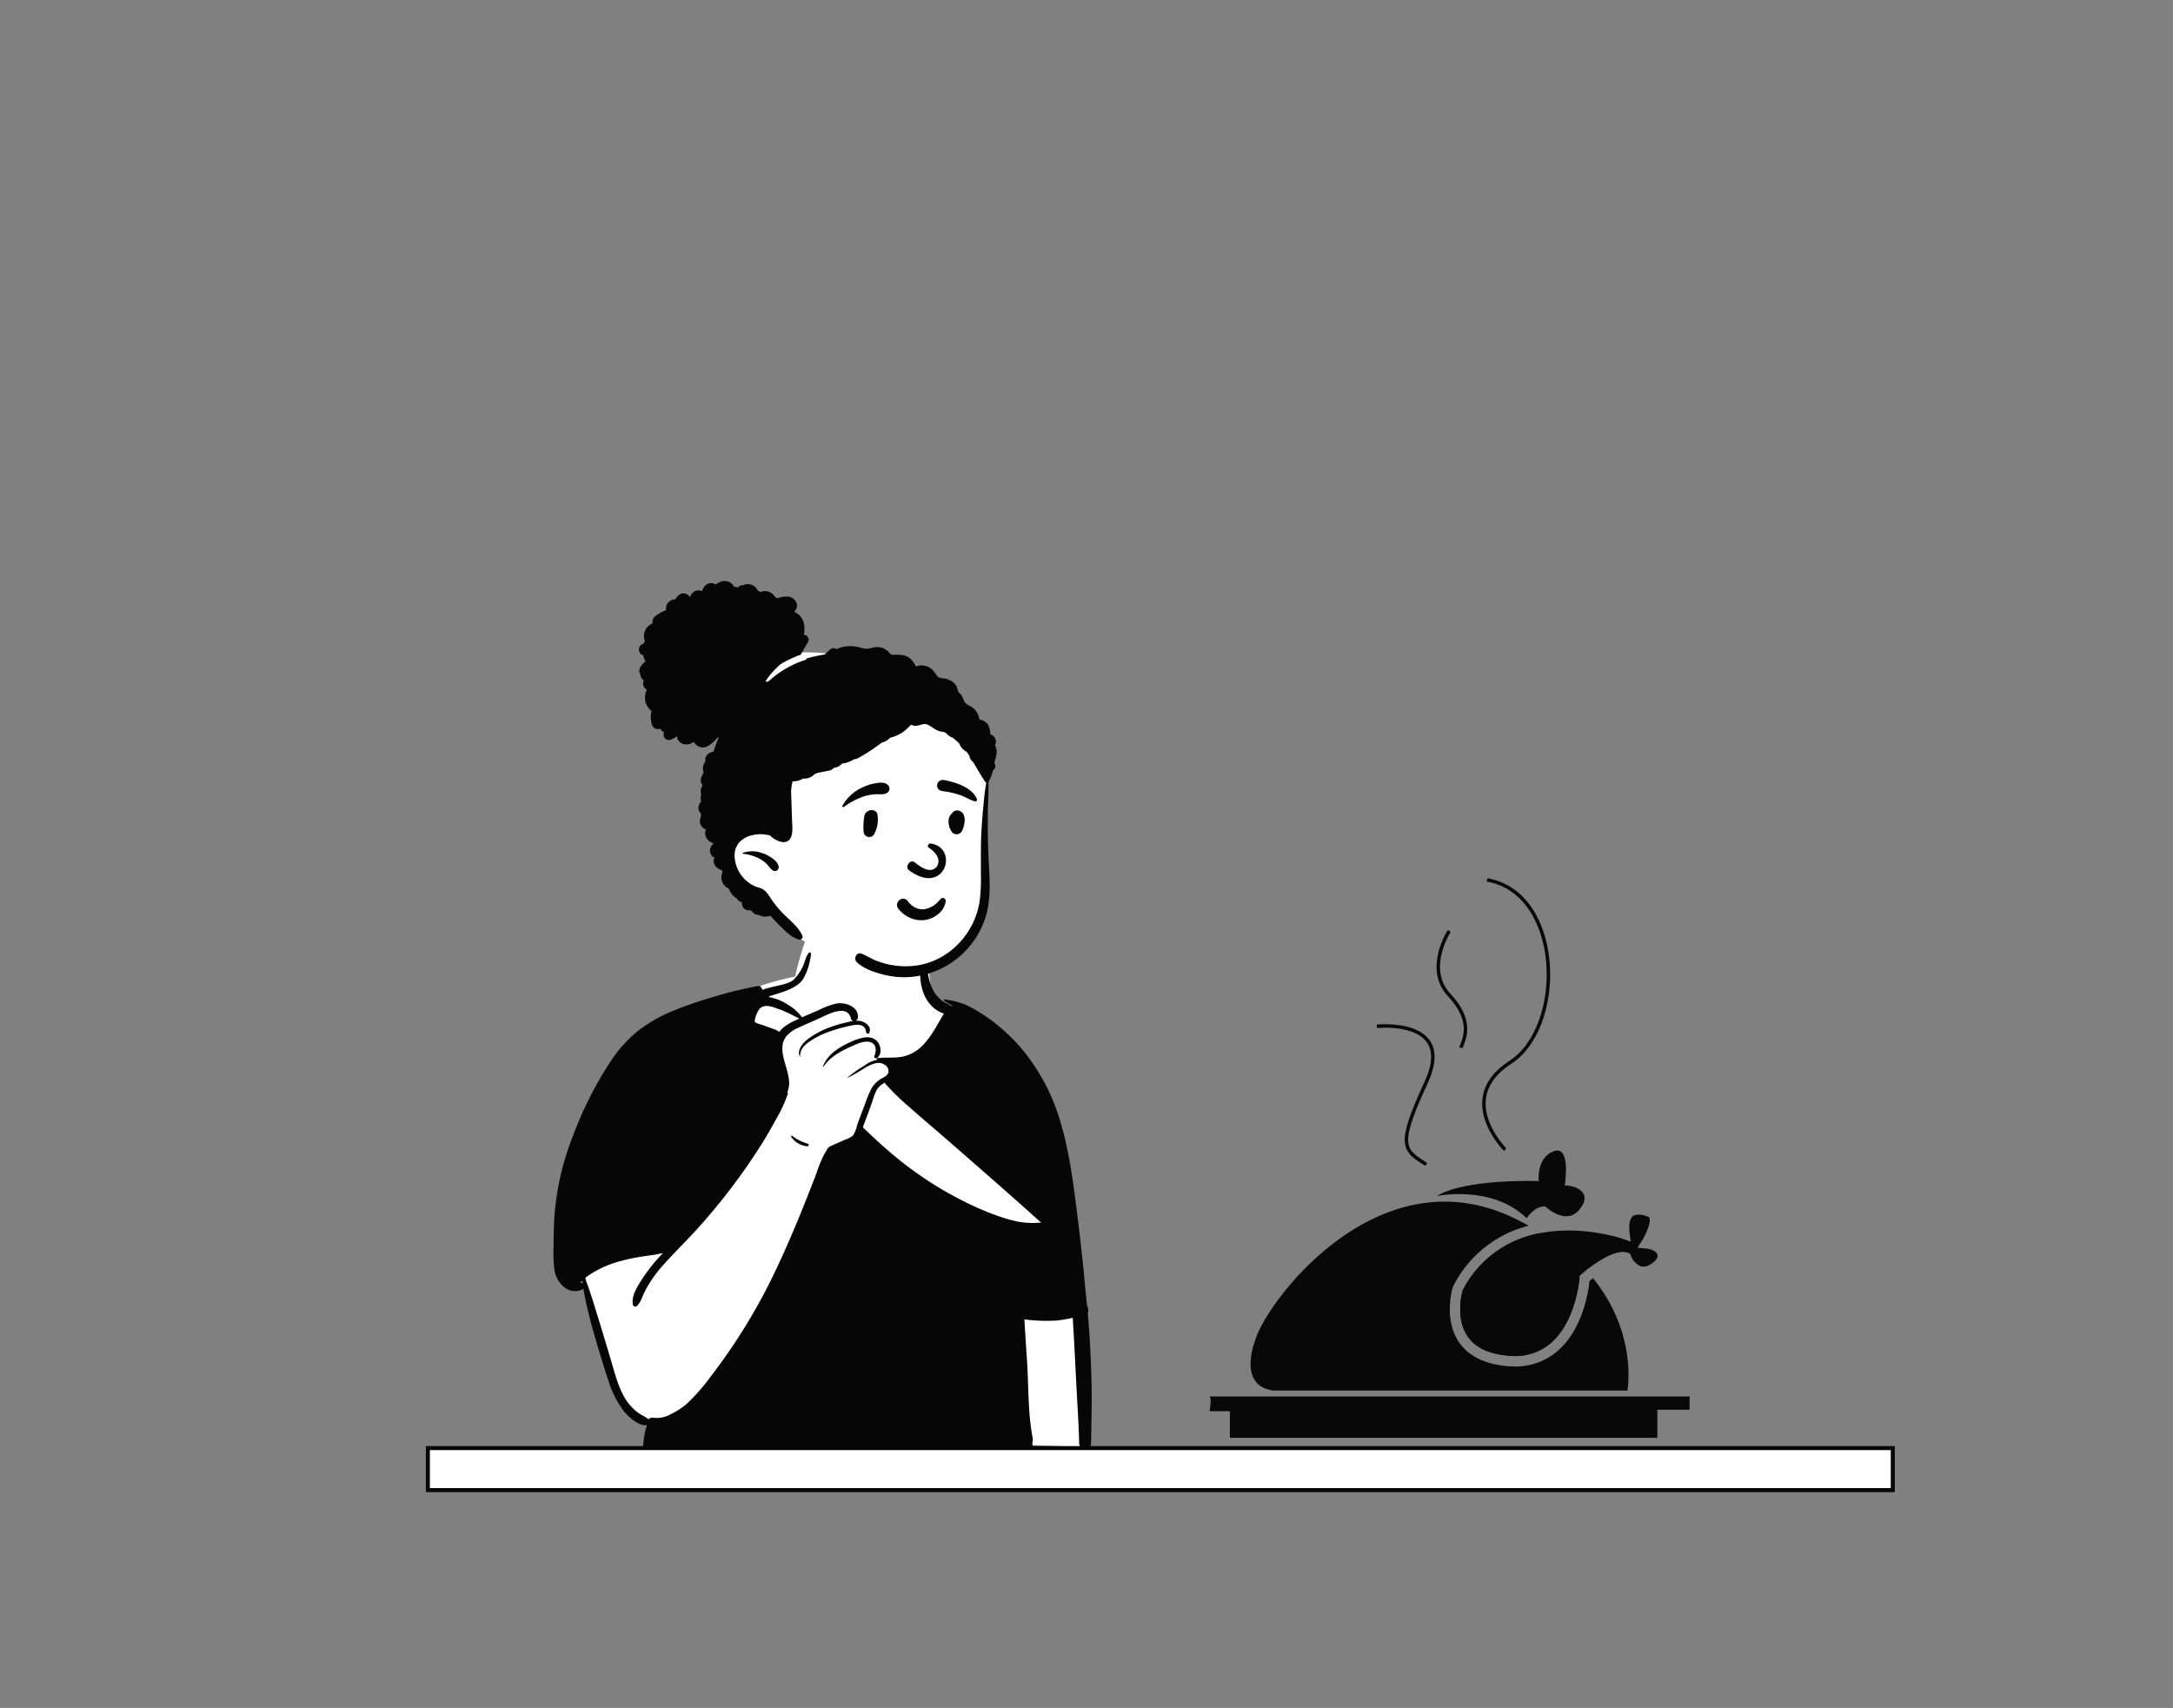
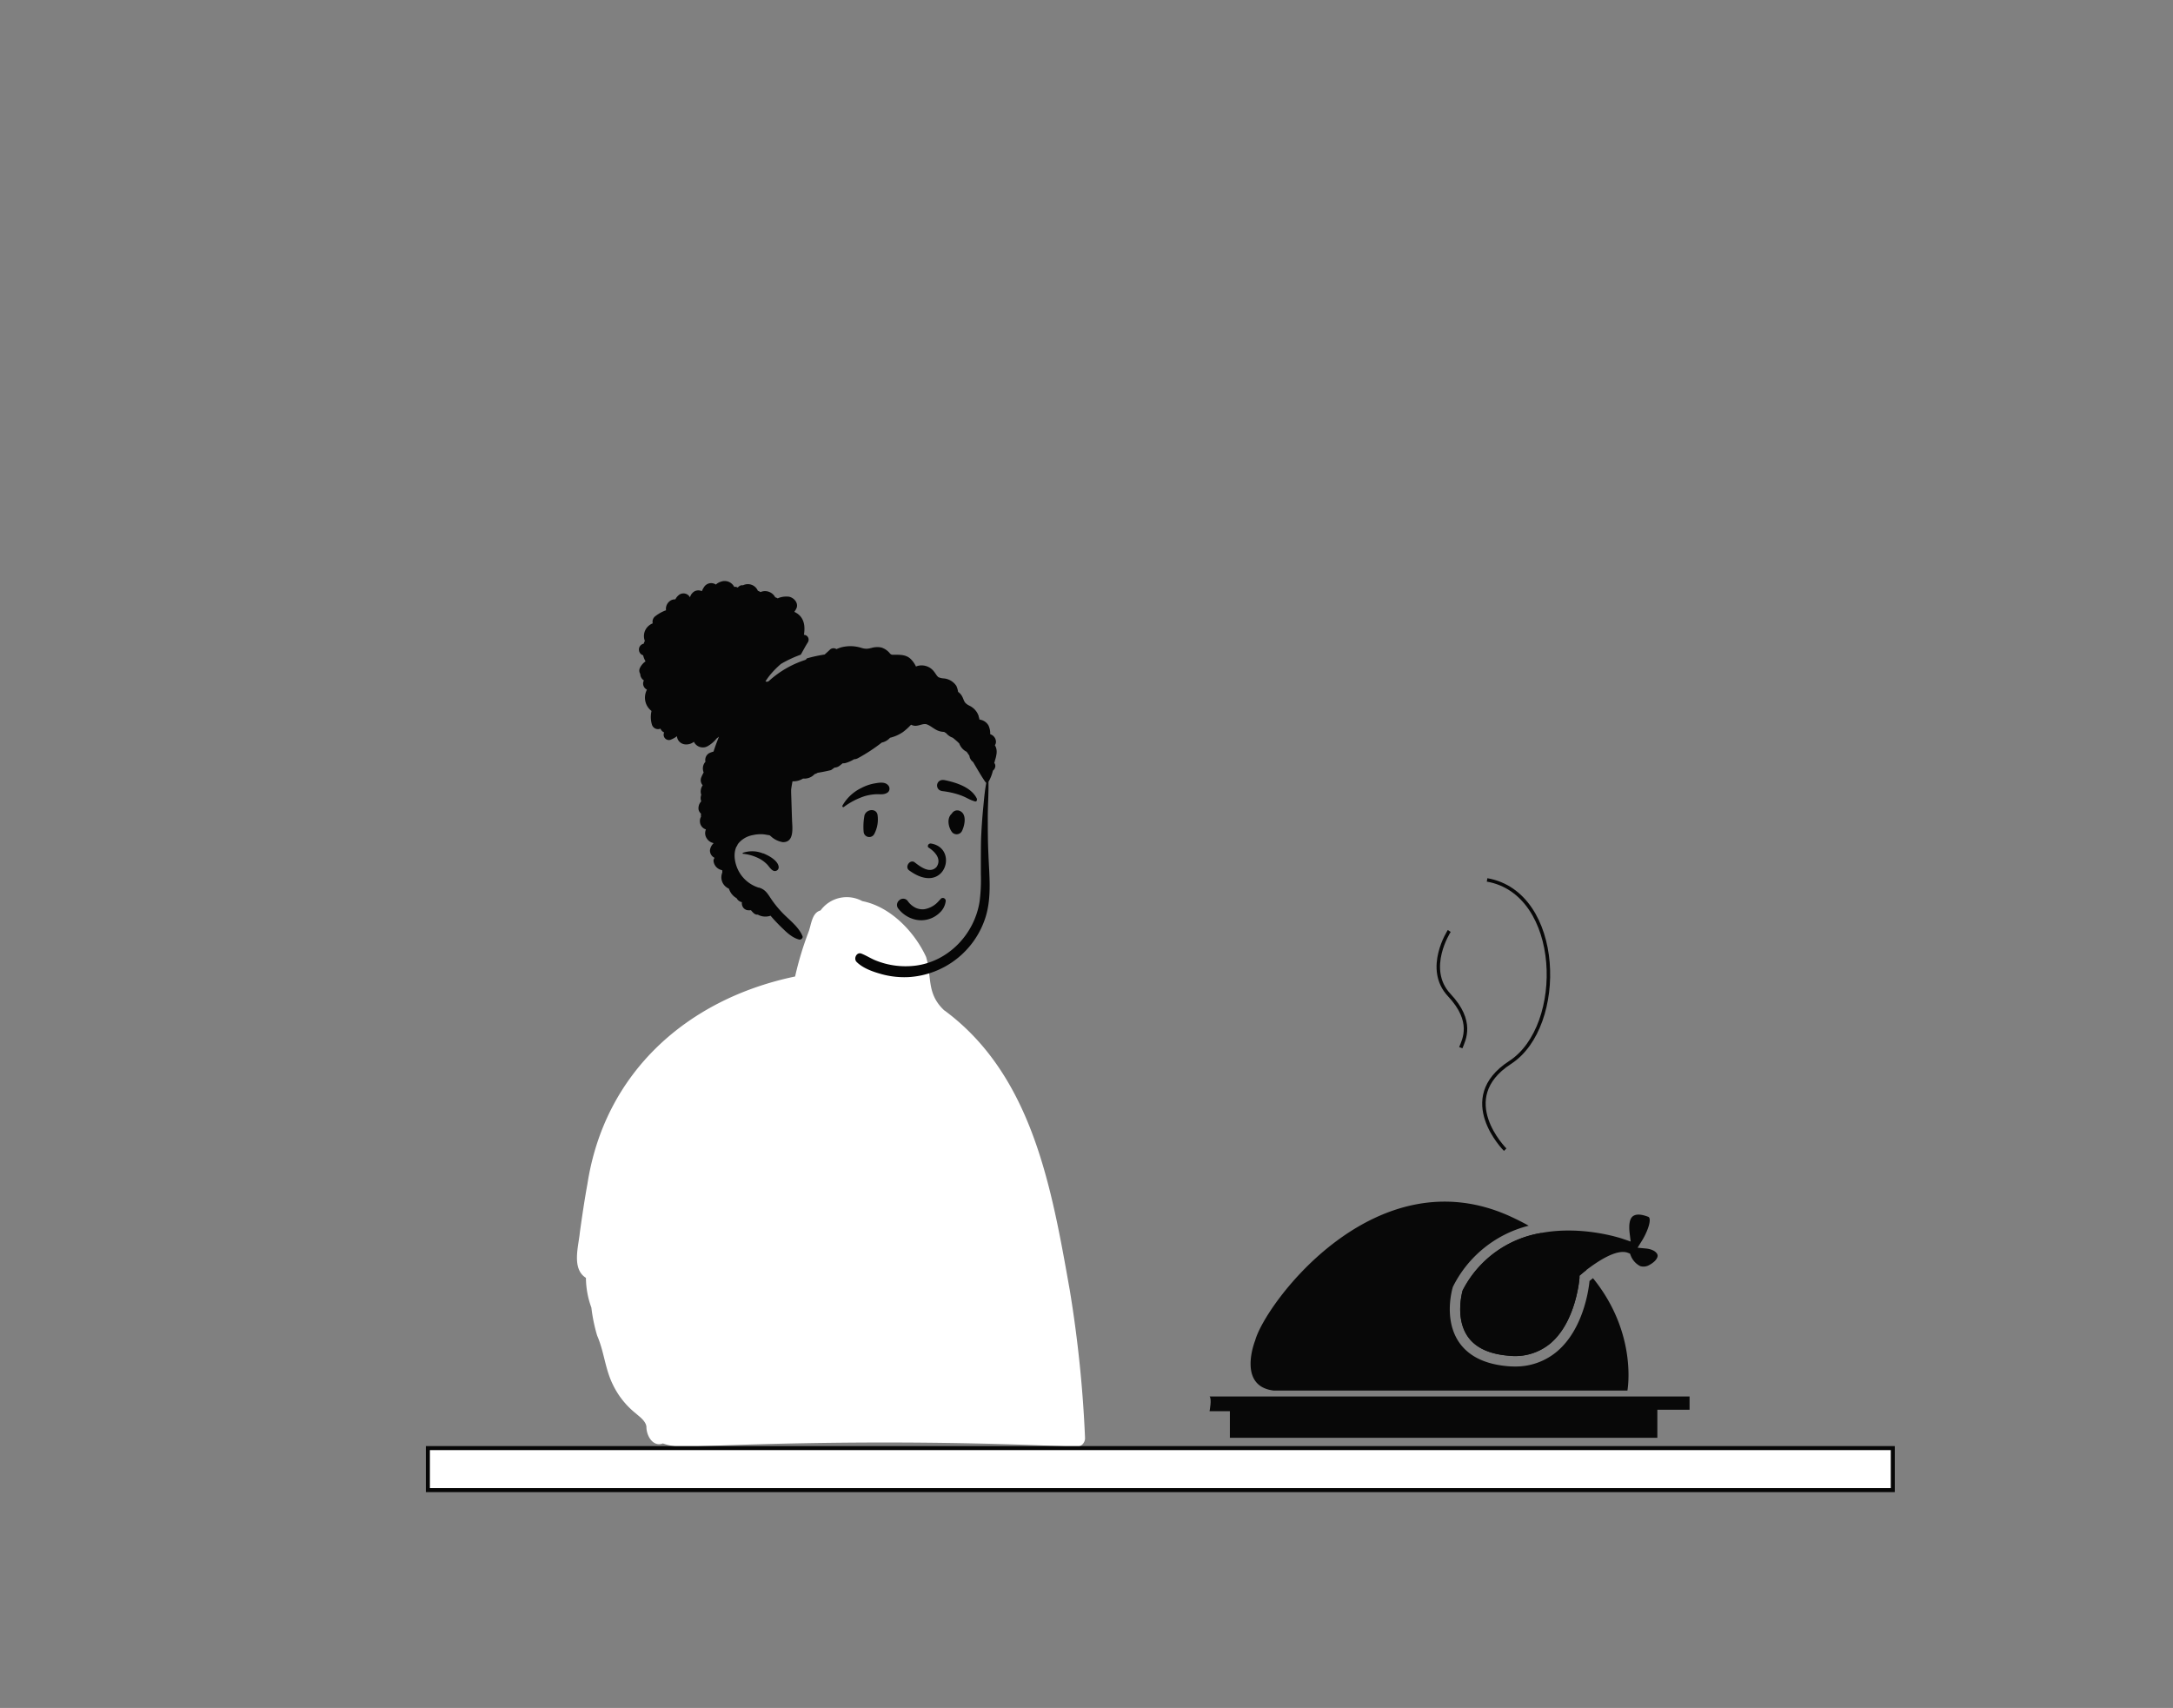
<svg xmlns="http://www.w3.org/2000/svg" id="Capa_1" data-name="Capa 1" viewBox="0 0 627.9 493.52">
  <rect x="0" y="0" width="627.9" height="493.52" fill="#808080" stroke="none" />
  <title>Mesa de trabajo 16</title>
  <path d="M445.36,356.28a60.81,60.81,0,0,1,13,10.73c-.61.48-1.11.9-1.48,1.21l-.48.41,0,.63c0,.12-.94,12.51-8.31,18.85a16,16,0,0,1-12.23,3.62c-5.64-.47-9.61-2.36-11.82-5.64-3.45-5.11-1.68-12.17-1.41-13.18A31.21,31.21,0,0,1,445.36,356.28Z" fill="#080808" />
  <path d="M470.25,401.81H368.05c-10.69-1.28-5.36-14.49-5.36-14.49,2.85-10.5,34.81-54,74.15-35.64,1.71.8,3.35,1.63,4.89,2.49a33.61,33.61,0,0,0-21.81,17.47l-.12.26c-.11.37-2.76,9.16,1.74,15.86,2.75,4.07,7.48,6.42,14.07,7q1,.09,2,.09a18.51,18.51,0,0,0,12.42-4.44c7.37-6.35,9-17.43,9.27-20.26.33-.28.67-.55,1-.82C473.32,385.37,470.25,401.81,470.25,401.81Z" fill="#080808" />
  <g id="Introduction">
    <g id="variations">
      <g id="images">
        <path d="M272.9,292c-5.24-4.87-3.56-9.56-5.3-15.49-3.38-7.34-10.36-14.56-18.43-16.13a9.37,9.37,0,0,0-12.06,2.69c-2.59.68-2.67,4.26-3.54,6.38a94.71,94.71,0,0,0-3.82,12.71c-31.14,6.49-55,27.7-60,59.88-.85,4.67-1.55,9.38-2.2,14.09-.39,4.05-2.42,10.49,1.76,13.11a25.25,25.25,0,0,0,1.57,8.59,47.74,47.74,0,0,0,1.67,8.1c2,4.56,2.28,9.55,4.51,14.09a23.81,23.81,0,0,0,6.65,8.38c1.2,1.05,2.83,2.18,3.08,3.81-.07,2.47,1.8,6,4.75,4.87a18.09,18.09,0,0,0,6.56,1c37.61-1.63,75.3-1.76,112.91,0a2.53,2.53,0,0,0,2.52-2.51,354.09,354.09,0,0,0-4.41-42.75c-5.2-29.29-10.75-62.05-36.21-80.85Z" fill="#fff" fill-rule="evenodd" />
-         <path d="M232.66,277.42l.14-.38c.85-2.36,1.89-2.53,1.39-.25l-.07.34a18,18,0,0,1-2,5.68c-1.84,2.95-6.66,4-9.88,5.09a1.62,1.62,0,0,1,0,.22,14.92,14.92,0,0,1,5.62,2.31,13.49,13.49,0,0,1,3.89,3.51l5-2.15a21.31,21.31,0,0,1,5.06-1.84c2.51-.4,6.38.94,6.08,4.1a1.09,1.09,0,0,1-.64.9,6.45,6.45,0,0,1,.76,0c1.68.05,4.05,1.54,3.17,3.5-.22.5-.87.17-.92-.25-.33-2.78-3.2-2.13-5.19-1.67a48.45,48.45,0,0,0-5.33,1.52,25.67,25.67,0,0,0-5.33,2.57c-1.71,1.12-3.32,2.46-3.21,4.68,0,0-.07.07-.09,0-.89-1.89.84-3.88,2.24-5a25,25,0,0,1,6.8-3.59,35.66,35.66,0,0,1,3.78-1.13l.3-.07c.75-.18,1.52-.39,2.31-.52a.91.91,0,0,1-.66-.66v-.05c-1.13-4.47-7.18-.88-9.62.2-1.76.78-3.53,1.52-5.26,2.33l-.22.11a9.41,9.41,0,0,0-3.65,2.62c-2.31,3.11-.24,7.3.5,10.58a15,15,0,0,1,.42,2.91,8.58,8.58,0,0,1-.43,2.29l-.11.45h0a.18.18,0,0,1,.17.22,41.77,41.77,0,0,1-3.57,7.67c-1.38,2.5-2.8,5-4.33,7.4a177.43,177.43,0,0,1-18.45,24.19c-3.27,3.6-6.8,7-10,10.64a37.1,37.1,0,0,0-4,5.46,26.6,26.6,0,0,0-1.67,3.28l-.09.23a7.5,7.5,0,0,1-1.49,2.48.71.71,0,0,1-1.19-.31c-.53-2.49,1.23-5.17,2.5-7.2a48.51,48.51,0,0,1,4.7-6.17c.48-.55,1-1.09,1.48-1.63-2.24.62-4.58.78-6.86,1.18a54.38,54.38,0,0,0-6.9,1.61,30,30,0,0,0-5.93,2.59,23.63,23.63,0,0,0-2.62,1.72l-.23.19c1.36,3.39,2.4,6.92,3.48,10.4q1.11,3.59,2.19,7.17l1.61,5.38c1.17,3.87,2.14,8.09,4.2,11.62a14.74,14.74,0,0,0,3.46,4,12.18,12.18,0,0,0,2.14,1.34,14.46,14.46,0,0,1,1.33.87,1.35,1.35,0,0,1,1.27-.45h.06a8,8,0,0,0,5-1,21.28,21.28,0,0,0,4.47-2.84,53,53,0,0,0,6.92-7.81,167.79,167.79,0,0,0,19.23-31.48c2.66-5.66,5.15-11.42,7.49-17.22q1.75-4.35,3.44-8.72l.15-.39c1-2.68,1.88-5.59,3.5-7.95a.12.12,0,0,1,0-.05.33.33,0,0,1,.06-.19c.5-.8,1.46-1,2.29-1.41l2.8-1.25a6.85,6.85,0,0,0,2.36-1.24,8.46,8.46,0,0,0,1.14-2.83c.69-2,1.44-3.91,2.18-5.85a36.16,36.16,0,0,1,2.14-5.14,8.16,8.16,0,0,1,3.2-2.86l.29-.17A2.86,2.86,0,0,0,256.7,310a2.2,2.2,0,0,0-1.26-2.45c-1.84-1.07-4,.16-5.65,1.1a44.86,44.86,0,0,1-4.94,2.82,0,0,0,0,1,0-.07,35.18,35.18,0,0,1,4.7-3.37l.4-.26a9.28,9.28,0,0,1,3.55-1.56.24.24,0,0,1,.07-.46c2.52-.31,5.07.08,7.57-.51a11.58,11.58,0,0,0,5.72-3.43,29,29,0,0,0,3.71-5.21c.63-1.06,1.24-2.14,1.88-3.21.1-.16.19-.34.29-.53a8.09,8.09,0,0,1-3.08-1.77,10.21,10.21,0,0,1-2.69-3.85,15.65,15.65,0,0,1-.25-10.71.23.23,0,0,1,.44,0c.82,3,.9,6.18,2.19,9a10,10,0,0,0,2.14,3,6.55,6.55,0,0,0,1.46,1.11,5.58,5.58,0,0,1,1.7,1l.08.09a1,1,0,0,1,.7.12l0,0h0c-.85-.59-1.71-1.16-2.61-1.67-.24-.13-.07-.46.17-.41l.6.1a22.17,22.17,0,0,1,5.84,1.65,42.91,42.91,0,0,1,5.78,3.4,53.65,53.65,0,0,1,9.8,8.87,58.36,58.36,0,0,1,11.41,21.38c2.9,9.73,4,19.94,5.26,30q.87,7.2,1.58,14.44l.12,1.32c.24,2.48.49,5,.73,7.43a2.43,2.43,0,0,1,.2,2.14c.19,2,.35,4,.48,6,.34,5.19.55,10.41.64,15.62s-.09,10.56-.16,15.84a1.72,1.72,0,0,1-3.44,0c-.14-5.84-.56-11.68-.85-17.51s-.57-11.38-.91-17.07c0-.55-.07-1.09-.1-1.63a9.88,9.88,0,0,1-1.61.37l-.13,0a27.85,27.85,0,0,1-3.13.48l-.35,0a48.83,48.83,0,0,1-8.75-.36c.23,3.72.46,7.45.71,11.17.3,4.24.35,8.49.56,12.73.11,2.12.24,4.23.51,6.34.12,1,.25,1.92.4,2.88l.08.48a3.63,3.63,0,0,1,0,2.26,1.44,1.44,0,0,1-1.41,2c-8-.6-16-.86-24-.89-13.83-.07-27.66.49-41.48.87l-3.74.1c-13,.35-26,.73-38.85-.7,0,1.65-3.11,1.63-2.95-.21l0-.44a28.45,28.45,0,0,1,1.05-6,4.56,4.56,0,0,1-1.52-.17,7.79,7.79,0,0,1-1.95-1,14.34,14.34,0,0,1-3.44-3.29,29.59,29.59,0,0,1-4.19-8.46c-1.06-3.17-2-6.38-3-9.6l-1-3.48a124.61,124.61,0,0,1-3.22-13.48.78.78,0,0,1-.33.26c-4,1.78-7.37-1.86-8-5.54a33.1,33.1,0,0,1-.27-6.6v-.23c0-2.53.05-5.07.17-7.6a78.46,78.46,0,0,1,5.47-24.53,107.52,107.52,0,0,1,10.87-21.48,38.87,38.87,0,0,1,7.57-8.51,43.26,43.26,0,0,1,10.34-6,117.36,117.36,0,0,1,11.58-4,113.6,113.6,0,0,1,13.12-3.22.75.75,0,0,1,.82.34c.15.26.3.52.44.79a9.31,9.31,0,0,1,2.15-.66c1.9-.59,5.32-.94,6.83-2.28A13.27,13.27,0,0,0,232.66,277.42ZM168.28,370c-.26.25-.53.49-.81.73a.81.81,0,0,1,.93.17Zm87.33-57.15a9.59,9.59,0,0,0-1.19.81c-1.33,1.1-1.78,2.89-2.33,4.45l0,.1c-.68,1.9-1.36,3.79-2.08,5.67-.23.59-.44,1.23-.67,1.86,3,2.93,6.16,5.83,9.42,8.52a104.29,104.29,0,0,0,19.38,12.68,84.4,84.4,0,0,0,11,4.69,37.14,37.14,0,0,0,4.16,1.16v0h0s.09-.07.1,0v.06h0c.6.12,1.21.23,1.82.31a24.11,24.11,0,0,0,3.5.22c.72,0,1.44-.1,2.16-.06q-4.75-4.28-9.53-8.5-9.07-8-18.21-15.94c-2.7-2.35-5.43-4.67-8.13-7l-2.59-2.29a66,66,0,0,1-6.55-6.4Zm-27,15.7a.23.23,0,0,1,.32-.32,14.32,14.32,0,0,0,4.5,2.26c.37.14.34.75-.1.74A6.48,6.48,0,0,1,228.6,328.5Zm18.91-28.15.14-.05c1.9-.75,4.37-1.12,5.87.61,1.08,1.26,1.36,3.64-.05,4.73-.34.27-1.07,0-.85-.49.62-1.51.75-3.5-1.2-4.08-1.7-.51-3.68.48-5.22,1.17l-.45.19c-3,1.34-6,3-7.84,5.79,0,.07-.18,0-.15-.06C239.24,304.08,243.74,301.88,247.51,300.35Zm-22.3-8.73-.73-.28c-1.86-.7-4.18-1.4-5.34.6a8.43,8.43,0,0,0-1,2.53l0,.12a.84.84,0,0,0,.08.76,5.16,5.16,0,0,0,1.64.62l2.42.87h0l1.2.44a4.27,4.27,0,0,1,1.67.85c1.42-1.87,3.68-2.93,5.81-3.86C229.06,293.38,227.2,292.36,225.21,291.62Z" fill="#060606" fill-rule="evenodd" />
-         <path d="M230.19,188.57c32-1.58,53.75,23.69,54.68,33.76.65,7,.21,16.32.21,22.57,0,3.19,1.61,12.88-.21,17.53-4,10.35-8.61,18.45-21.28,18.45s-32-6.56-38.59-15c-1.21-1.55-16.25-12.86-16.25-21.76C208.75,225.11,207.34,189.69,230.19,188.57Z" fill="#fff" fill-rule="evenodd" />
        <path d="M208.34,168.07a3.1,3.1,0,0,1,3.82,1.52,1.33,1.33,0,0,1,.56,0l.26.09.19.1,0,0h0a3.25,3.25,0,0,1,.44-.4,1.4,1.4,0,0,1,1.05-.26l.16-.06h0a3.14,3.14,0,0,1,4.17,1.65,2.85,2.85,0,0,1,.76.38,2.6,2.6,0,0,1,.49-.18,3.33,3.33,0,0,1,2.86.6,3.18,3.18,0,0,1,.91,1.09,2.59,2.59,0,0,1,.73.31,3.61,3.61,0,0,1,.61-.26,6.55,6.55,0,0,1,2.37-.26c1.7.13,3.35,2.08,2.21,3.75l0,.05a5.83,5.83,0,0,0-.39.62,5.13,5.13,0,0,1,1.17.72c1.77,1.45,1.93,3.7,1.6,5.82v.09h0a1.38,1.38,0,0,1,1.2,2l0,.05c-.76,1.16-1.41,2.45-2.13,3.68a34,34,0,0,0-5.73,2.68,26.44,26.44,0,0,0-3.15,3.2,18.54,18.54,0,0,0-1.31,1.84.92.92,0,0,0,1.05-.17,28.61,28.61,0,0,1,10.35-6,.91.91,0,0,0,.55-.48,43.53,43.53,0,0,1,5.16-1.12c.47-.45,1-.89,1.45-1.34a1.52,1.52,0,0,1,1.95-.21,9.11,9.11,0,0,1,.86-.35l.18-.06.23-.08a10.52,10.52,0,0,1,5.91.12l.26.07a4.19,4.19,0,0,0,2.43,0l.1,0a5.88,5.88,0,0,1,3-.17,5.07,5.07,0,0,1,2.42,1.64l.07.07a1,1,0,0,0,.94.38h.46c1.73,0,3.43,0,4.72,1.36a7.47,7.47,0,0,1,1.3,1.84l.05.1s0,.05,0,.08c.18,0,.47-.15.61-.18a4.52,4.52,0,0,1,4.67,1.69c.27.32.67,1,.95,1.31a2.29,2.29,0,0,1,.27.27,4.67,4.67,0,0,0,1.61.37,4.87,4.87,0,0,1,3.58,2.13,6.06,6.06,0,0,1,.53,1.76,3.67,3.67,0,0,1,1.12,1.23c.35.58.49,1.29.89,1.84a3.51,3.51,0,0,0,1.15.86l.16.09a5.07,5.07,0,0,1,2.63,3l0,.13c.07.22.3.86.1.76a4.08,4.08,0,0,0,.63.19,3.48,3.48,0,0,1,2.07,1.55,5.33,5.33,0,0,1,.52,2l0,.27a2.07,2.07,0,0,0,0,.22v.07h0a3.88,3.88,0,0,1,.46.22,2.33,2.33,0,0,1,1.21,2,1.74,1.74,0,0,1-.32,1,2.88,2.88,0,0,1,.36.75,4,4,0,0,1,.13,1.66,9.43,9.43,0,0,1-.44,1.89,7.44,7.44,0,0,1-.22.81,1.33,1.33,0,0,1,.3.94,1.77,1.77,0,0,1-.7,1.28,11.6,11.6,0,0,1-1.09,2.91.94.94,0,0,1-.18.25c.06,3.35-.19,6.72-.2,10.06,0,3.64,0,7.28.18,10.91.21,6,1,12.25-.8,18.12a24.85,24.85,0,0,1-22.2,17.4,24.85,24.85,0,0,1-7.77-.82l-.27-.08c-2.44-.67-5.26-1.69-7.05-3.48-.95-.95,0-2.95,1.4-2.4s2.61,1.35,4,1.93A23.13,23.13,0,0,0,264.73,279c9.48-1.3,16.87-9.18,18.33-18.51a48.79,48.79,0,0,0,.37-7.83l0-2.87c0-2.39,0-4.79.05-7.18q.18-4.64.63-9.23l.15-1.6c.18-1.87.38-3.75.73-5.59-.29,0-2.55-3.86-3.8-6a2.71,2.71,0,0,1-1-1.4,1.64,1.64,0,0,1-.05-.37c-.28-.43-.57-.85-.87-1.25l-.06,0a.64.64,0,0,1-.12-.06,4.28,4.28,0,0,1-1.59-1.6,4.77,4.77,0,0,1-.32-.69,20.36,20.36,0,0,0-1.7-1.51l-.17-.14a4.31,4.31,0,0,1-1.91-1.32l-.61-.37a4.87,4.87,0,0,1-1.84-.39c-1.11-.46-2-1.36-3.1-1.77s-2.42.56-3.67.38a3.46,3.46,0,0,1-.93-.29,17.82,17.82,0,0,1-2.27,2.07,11.19,11.19,0,0,1-3.8,1.7,4.38,4.38,0,0,1-2.38,1.38,49.13,49.13,0,0,1-6.86,4.5,2.3,2.3,0,0,1-1.14.32,9.71,9.71,0,0,1-2.46,1.09,2.11,2.11,0,0,1-.83.07l-.76.61h0a2.64,2.64,0,0,1-1.62.65q-.49.38-1,.72a47.78,47.78,0,0,1-3.87.78,2.89,2.89,0,0,1-.35.19,5,5,0,0,1-.54.21,4,4,0,0,1-3.32,1.26,5.28,5.28,0,0,1-3.05.8c-.16.8-.29,1.61-.4,2.42V229c.1,2.6.16,5.21.26,7.81V237c.11,2.28.67,6.43-2.67,6.34a6.6,6.6,0,0,1-3.46-1.71l-.13-.11-.23-.17c-.73-.1-1.44-.27-2.17-.3a10.5,10.5,0,0,0-2.74.27,7,7,0,0,0-4.07,2.35c-.09.11-.17.23-.25.35a1.94,1.94,0,0,1-.36.66c-1,2.16-.41,5,.65,7a9.92,9.92,0,0,0,5.78,4.8l.13,0c1.72.53,2.37,1.57,3.31,3a29.46,29.46,0,0,0,3,3.82c2.09,2.32,5,4.24,6.23,7.18.24.59-.46,1.15-1,1-2.13-.6-3.62-2.12-5.17-3.62-1.07-1.05-2.1-2.13-3.06-3.27a2.48,2.48,0,0,1-.66.18,4.46,4.46,0,0,1-3-.48,1.5,1.5,0,0,1-1.16-.4A4.74,4.74,0,0,1,217,263a3.76,3.76,0,0,1-1,0,1,1,0,0,1-.42-.12,1.85,1.85,0,0,1-.69-.47,2.14,2.14,0,0,1-.51-1.72l-.25-.07a2.23,2.23,0,0,1-1.28-1.09,4.57,4.57,0,0,1-1.3-1.07,4.65,4.65,0,0,1-.91-1.66,3.7,3.7,0,0,1-.55-.31,3.53,3.53,0,0,1-1.5-4l0-.05.12-.31c0-.1,0-.21,0-.31l0-.32h0l-.25-.11h0a3,3,0,0,1-2.28-2.61,1.27,1.27,0,0,1,.27-.85v-.08h0a1.26,1.26,0,0,1-.23-.13,2.3,2.3,0,0,1-1.07-2.05,3.28,3.28,0,0,1,.92-1.89l.13-.15,0,0-.31-.1a2.86,2.86,0,0,1-.51-.2,3.07,3.07,0,0,1-1.21-1.16l-.11-.19a2.67,2.67,0,0,1-.16-2.09,1.57,1.57,0,0,1,.09-.23,2.44,2.44,0,0,1-1.74-2.27,2.51,2.51,0,0,1,.31-1.4,3.17,3.17,0,0,1,0-.87,2.37,2.37,0,0,1-.7-1.14,2.9,2.9,0,0,1,.77-2.44,2.54,2.54,0,0,1,0-1.86,3.25,3.25,0,0,1-.16-.94,3.09,3.09,0,0,1,.58-1.83,2.2,2.2,0,0,1-.45-2.19,10.57,10.57,0,0,1,.73-1.51,3.14,3.14,0,0,1-.23-1.18,2.86,2.86,0,0,1,.75-1.93,2.26,2.26,0,0,1,1.08-2.48,7.11,7.11,0,0,1,1.25-.45c.18-.57.37-1.13.57-1.7.32-.88.66-1.75,1-2.62a7.65,7.65,0,0,1-.65.51,9.28,9.28,0,0,1-2.45,2.15,2.86,2.86,0,0,1-4.14-1.17,3.54,3.54,0,0,1-2.53.75,2.59,2.59,0,0,1-2.29-1.88,2.52,2.52,0,0,1-.07-.49,7.15,7.15,0,0,1-1.93,1.06,1.52,1.52,0,0,1-1.91-1.27,1.48,1.48,0,0,1,.15-.9l-.08,0,0,0a1.92,1.92,0,0,1-1-1.07,1.84,1.84,0,0,1-2.48-1.18,7.72,7.72,0,0,1-.11-3.93,4.82,4.82,0,0,1-1.88-3.45,5,5,0,0,1,.56-2.71,1.94,1.94,0,0,1-.88-2.66,2.26,2.26,0,0,1-1.06-1.89,1.75,1.75,0,0,1-.14-1.61,4.78,4.78,0,0,1,1.67-2,7,7,0,0,1-.7-1.77,1.65,1.65,0,0,1-1.18-1.4A1.7,1.7,0,0,1,186,186a5.85,5.85,0,0,1,.33-.82,3.89,3.89,0,0,1,.18-3.19,4,4,0,0,1,2.1-1.87,2,2,0,0,1,.84-2.14,11,11,0,0,1,3-1.64,2.82,2.82,0,0,1,1.7-3,3,3,0,0,1,1-.16,3.66,3.66,0,0,1,1.25-1.42,2.15,2.15,0,0,1,2.91.72l0,0,.07.15a2.52,2.52,0,0,1,.68-1.26,2.29,2.29,0,0,1,2.74-.54,6.1,6.1,0,0,1,.61-1.16,2.44,2.44,0,0,1,3.44-.76A3.9,3.9,0,0,1,208.34,168.07Zm6.36,78.34a8.23,8.23,0,0,1,5.74.18l.13,0c1.56.62,4.1,2,4.41,3.75a1.1,1.1,0,0,1-1.59,1.22c-.76-.41-1.19-1.25-1.8-1.86a9.53,9.53,0,0,0-2-1.51,13.25,13.25,0,0,0-4.88-1.49C214.51,246.72,214.56,246.46,214.7,246.41Z" fill="#060606" fill-rule="evenodd" />
        <path d="M263.17,265.3a8.68,8.68,0,0,1-3.62-2.78,1.71,1.71,0,0,1-.34-1.3,1.89,1.89,0,0,1,.73-1.17,1.69,1.69,0,0,1,1.31-.35,1.6,1.6,0,0,1,1.1.73l.07.09a5.84,5.84,0,0,0,2.08,1.75,4.73,4.73,0,0,0,2.58.45,7,7,0,0,0,4.21-2.41l.48-.5a.76.76,0,0,1,.39-.3.77.77,0,0,1,.54,0,.86.86,0,0,1,.43.32.82.82,0,0,1,.14.52,5.42,5.42,0,0,1-1.79,3.43,7.65,7.65,0,0,1-8.31,1.51Zm5.12-20.41c1.59,1,4,3.23,2.31,5.64-2,2.12-4.93-.31-6.37-1.41-1.33-.85-2.82,1.34-1.59,2.33,10.36,7.67,14.56-6.3,6.45-7.7C268.2,243.6,267.87,244.59,268.29,244.89ZM249.73,236c.17-2.19,3.5-2.69,3.84-.52a9,9,0,0,1-.93,5.47,1.63,1.63,0,0,1-3.09-.63A17.24,17.24,0,0,1,249.73,236Zm25.36-1a1.79,1.79,0,0,1,1.94-.79c2.51.73,1.77,4.3.89,6a1.75,1.75,0,0,1-2.73.35c-1.14-1.36-1.69-4.06-.24-5.39Zm-22.49-8.61.4-.07c1.23-.21,2.75-.41,3.62.57a1.44,1.44,0,0,1,0,2c-1.09.88-2.29.54-3.6.61a14.64,14.64,0,0,0-3.14.54,21.18,21.18,0,0,0-6.06,3.14c-.26.17-.52-.16-.39-.4a12.56,12.56,0,0,1,5.46-5.09A13.32,13.32,0,0,1,252.6,226.39Zm20.2-1,.31.06c3.3.69,7.59,2.07,9.16,5.32.06.46,0,.55-.06.62l0,0a.38.38,0,0,1-.27.19l-.17,0a10.13,10.13,0,0,1-1.83-.71l-.6-.3a16.44,16.44,0,0,0-2.12-.9,24.44,24.44,0,0,0-4.85-1.07,2.12,2.12,0,0,1-1-.37,1.62,1.62,0,0,1-.38-2.07,1.53,1.53,0,0,1,.77-.66A1.8,1.8,0,0,1,272.8,225.41Z" fill="#060606" fill-rule="evenodd" />
      </g>
    </g>
  </g>
  <rect x="123.64" y="418.43" width="423.29" height="12.14" fill="#fff" stroke="#060606" stroke-miterlimit="10" stroke-width="1.16" />
  <path d="M349.5,403.51H488.21v3.84H478.9v8.1H355.38v-7.68H349.5S350.23,404.15,349.5,403.51Z" fill="#080808" />
  <path d="M476.65,365.48a3.3,3.3,0,0,1-2.71.36,5.74,5.74,0,0,1-2.71-3l-.25-.62-.62-.23c-3.27-1.23-8.9,2.63-12,5-.61.48-1.11.9-1.48,1.21l-.48.41,0,.63c0,.12-.94,12.51-8.31,18.85a16,16,0,0,1-12.23,3.62c-5.64-.47-9.61-2.36-11.82-5.64-3.45-5.11-1.68-12.17-1.41-13.18a31.21,31.21,0,0,1,22.73-16.63c11.77-2.19,22.79,1.45,23.56,1.71l2.27.77-.29-2.37c-.31-2.48,0-4.23.92-4.93s2.41-.61,4.35.12a.6.6,0,0,1,.44.42c.46,1.35-1,4.67-2.14,6.49l-1.28,2.06,2.42.23c2.08.2,3.18,1.12,3.35,1.89S478.25,364.62,476.65,365.48Z" fill="#080808" />
-   <path d="M415.22,345.59s15.83-3.35,25.9,6.4c0,0,2.39-3.68,5.43-3.36,0,0,5.92,5.76,9.91.8s-1.44-7-4.31-6.87c0,0,1.91-11.83-3.2-9.91s-4.32,8.63-4.32,8.63S423.37,340.48,415.22,345.59Z" fill="#080808" />
-   <path d="M397.86,296.55s22.81-2.37,14.26,16.16-6.65,19.49,0,23.77" fill="none" stroke="#080808" stroke-miterlimit="10" />
  <path d="M418.77,269s-7.13,10.93,0,18.53,4.28,12.84,3.33,15.21" fill="none" stroke="#080808" stroke-miterlimit="10" />
  <path d="M434.93,332.2S420.2,317.47,436.36,307s15.2-48.95-6.66-52.75" fill="none" stroke="#080808" stroke-miterlimit="10" />
</svg>